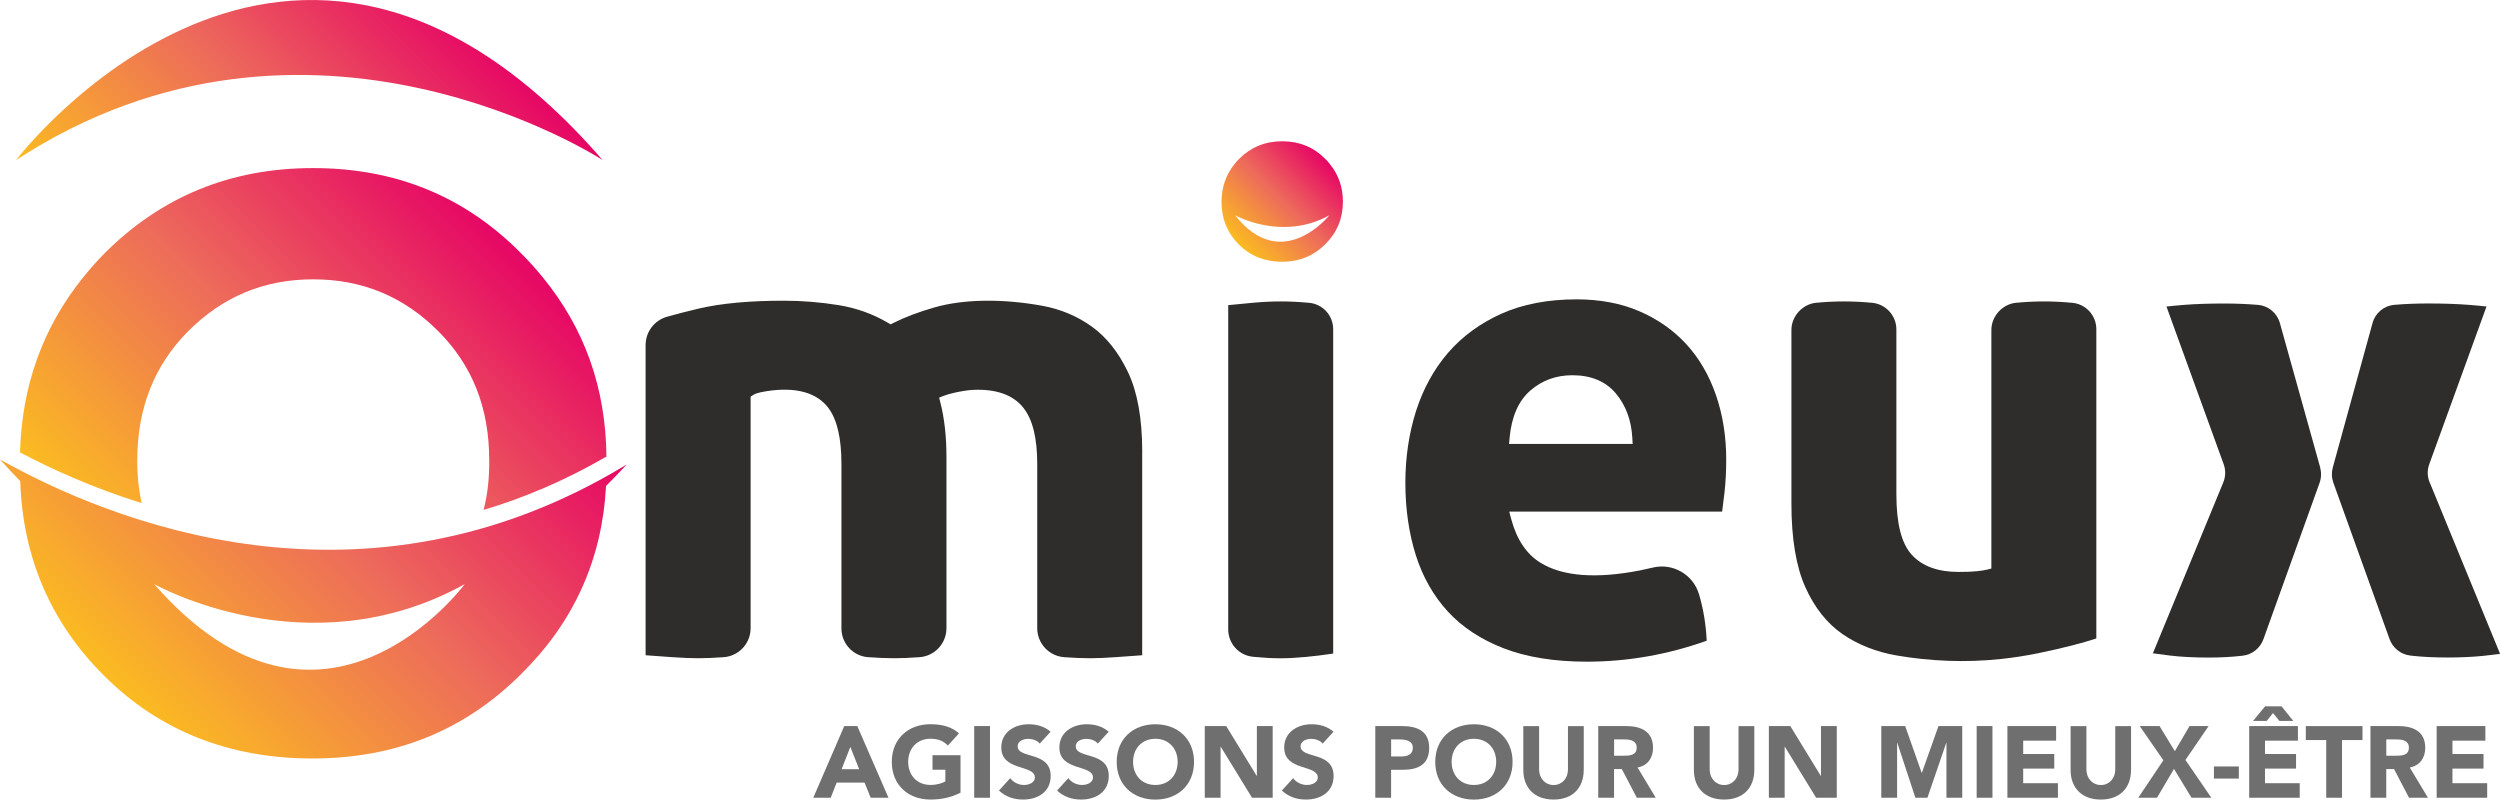
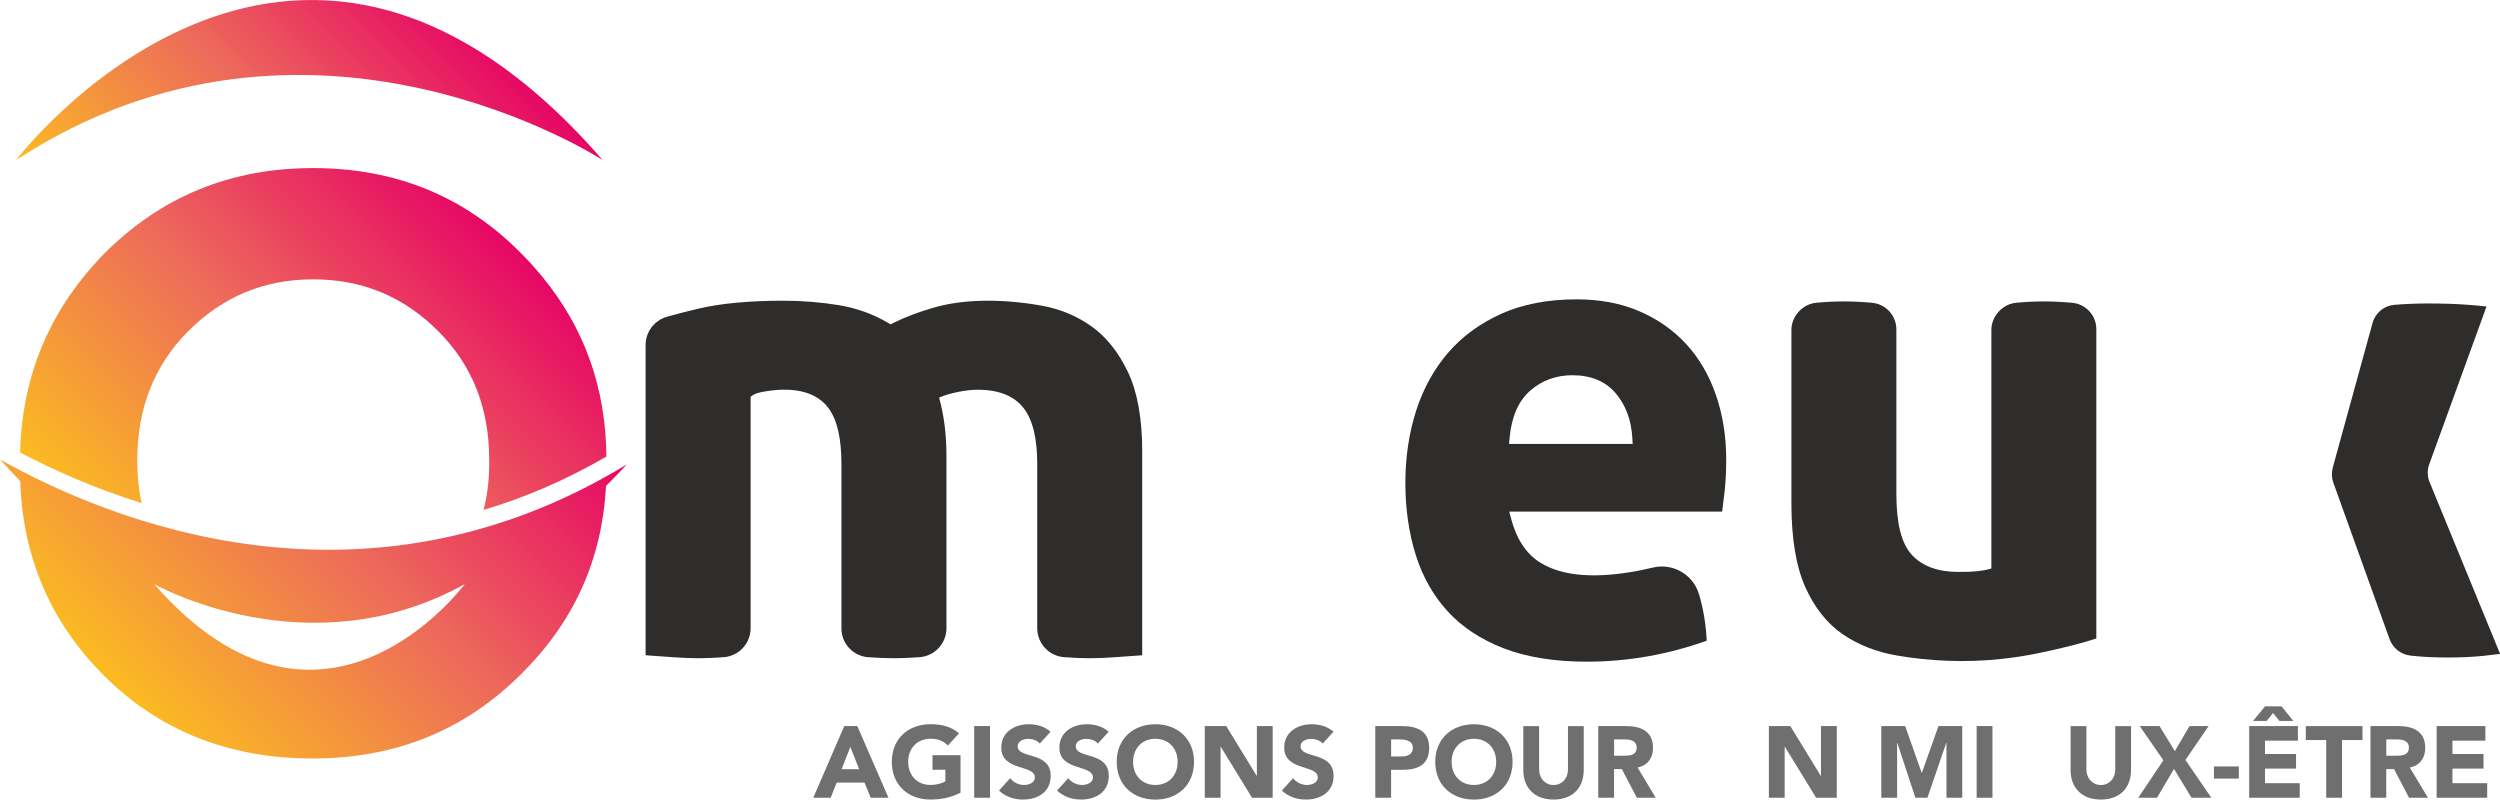
<svg xmlns="http://www.w3.org/2000/svg" xmlns:xlink="http://www.w3.org/1999/xlink" id="Calque_2" viewBox="0 0 552.12 176.58">
  <defs>
    <style>.cls-1{fill:#706f6f;}.cls-2{fill:#2e2d2c;}.cls-3{fill:url(#Dégradé_sans_nom_2);}.cls-4{fill:url(#Dégradé_sans_nom_2-4);}.cls-5{fill:url(#Dégradé_sans_nom_2-3);}.cls-6{fill:url(#Dégradé_sans_nom_2-2);}</style>
    <linearGradient id="Dégradé_sans_nom_2" x1="273.64" y1="54.05" x2="292.64" y2="35.05" gradientUnits="userSpaceOnUse">
      <stop offset="0" stop-color="#fbbb21" />
      <stop offset=".51" stop-color="#ed6a5b" />
      <stop offset="1" stop-color="#e60665" />
    </linearGradient>
    <linearGradient id="Dégradé_sans_nom_2-2" x1="35.74" y1="67.53" x2="100.79" y2="2.48" xlink:href="#Dégradé_sans_nom_2" />
    <linearGradient id="Dégradé_sans_nom_2-3" x1="30.72" y1="126.18" x2="108.03" y2="48.87" xlink:href="#Dégradé_sans_nom_2" />
    <linearGradient id="Dégradé_sans_nom_2-4" x1="28.23" y1="154.48" x2="109.24" y2="73.47" xlink:href="#Dégradé_sans_nom_2" />
  </defs>
  <g id="Calque_1-2">
    <path class="cls-1" d="m186.45,160.35h2.88l6.89,15.83h-3.93l-1.36-3.35h-6.15l-1.32,3.35h-3.85l6.84-15.83Zm1.34,4.61l-1.92,4.92h3.87l-1.94-4.92Z" />
    <path class="cls-1" d="m212.13,175.06c-2.06,1.07-4.31,1.52-6.64,1.52-4.94,0-8.54-3.24-8.54-8.32s3.6-8.32,8.54-8.32c2.5,0,4.72.56,6.3,2.03l-2.46,2.68c-.94-.98-2.08-1.5-3.84-1.5-2.97,0-4.92,2.15-4.92,5.1s1.94,5.1,4.92,5.1c1.52,0,2.64-.42,3.29-.78v-2.57h-2.84v-3.22h6.19v8.27Z" />
    <path class="cls-1" d="m215.15,160.35h3.49v15.83h-3.49v-15.83Z" />
    <path class="cls-1" d="m229.63,164.22c-.56-.72-1.68-1.05-2.53-1.05-.98,0-2.35.45-2.35,1.63,0,2.88,7.29,1.03,7.29,6.57,0,3.53-2.84,5.21-6.1,5.21-2.03,0-3.82-.6-5.32-1.99l2.48-2.73c.72.94,1.88,1.5,3.04,1.5s2.41-.54,2.41-1.65c0-2.91-7.42-1.34-7.42-6.62,0-3.38,2.93-5.14,6.04-5.14,1.79,0,3.51.47,4.85,1.65l-2.39,2.62Z" />
    <path class="cls-1" d="m242.46,164.22c-.56-.72-1.68-1.05-2.53-1.05-.98,0-2.35.45-2.35,1.63,0,2.88,7.29,1.03,7.29,6.57,0,3.53-2.84,5.21-6.1,5.21-2.03,0-3.82-.6-5.32-1.99l2.48-2.73c.72.94,1.88,1.5,3.04,1.5s2.41-.54,2.41-1.65c0-2.91-7.42-1.34-7.42-6.62,0-3.38,2.93-5.14,6.04-5.14,1.79,0,3.51.47,4.85,1.65l-2.39,2.62Z" />
    <path class="cls-1" d="m255.16,159.95c4.94,0,8.54,3.24,8.54,8.32s-3.6,8.32-8.54,8.32-8.54-3.24-8.54-8.32,3.6-8.32,8.54-8.32Zm0,13.41c2.97,0,4.92-2.15,4.92-5.1s-1.95-5.1-4.92-5.1-4.92,2.15-4.92,5.1,1.95,5.1,4.92,5.1Z" />
    <path class="cls-1" d="m266.07,160.35h4.74l6.73,11h.04v-11h3.49v15.83h-4.56l-6.91-11.27h-.04v11.27h-3.49v-15.83Z" />
    <path class="cls-1" d="m292.11,164.22c-.56-.72-1.68-1.05-2.53-1.05-.98,0-2.35.45-2.35,1.63,0,2.88,7.29,1.03,7.29,6.57,0,3.53-2.84,5.21-6.1,5.21-2.03,0-3.82-.6-5.32-1.99l2.48-2.73c.71.94,1.88,1.5,3.04,1.5s2.41-.54,2.41-1.65c0-2.91-7.42-1.34-7.42-6.62,0-3.38,2.93-5.14,6.04-5.14,1.79,0,3.51.47,4.85,1.65l-2.39,2.62Z" />
    <path class="cls-1" d="m303.74,160.35h5.88c3.29,0,6.01,1.05,6.01,4.81s-2.53,4.85-5.86,4.85h-2.55v6.17h-3.49v-15.83Zm3.49,6.71h2.33c1.23,0,2.46-.42,2.46-1.9,0-1.63-1.65-1.86-3-1.86h-1.79v3.76Z" />
    <path class="cls-1" d="m325.51,159.95c4.94,0,8.54,3.24,8.54,8.32s-3.6,8.32-8.54,8.32-8.54-3.24-8.54-8.32,3.6-8.32,8.54-8.32Zm0,13.41c2.97,0,4.92-2.15,4.92-5.1s-1.94-5.1-4.92-5.1-4.92,2.15-4.92,5.1,1.94,5.1,4.92,5.1Z" />
    <path class="cls-1" d="m349.76,170.08c0,3.73-2.28,6.5-6.66,6.5s-6.68-2.77-6.68-6.5v-9.72h3.49v9.59c0,1.94,1.34,3.42,3.2,3.42s3.17-1.48,3.17-3.42v-9.59h3.49v9.72Z" />
    <path class="cls-1" d="m352.98,160.35h6.12c3.24,0,5.97,1.12,5.97,4.81,0,2.21-1.18,3.93-3.42,4.34l4.02,6.68h-4.18l-3.31-6.33h-1.72v6.33h-3.49v-15.83Zm3.49,6.55h2.06c1.27,0,2.93-.04,2.93-1.77,0-1.59-1.43-1.83-2.71-1.83h-2.28v3.6Z" />
-     <path class="cls-1" d="m387.43,170.08c0,3.73-2.28,6.5-6.66,6.5s-6.68-2.77-6.68-6.5v-9.72h3.49v9.59c0,1.94,1.34,3.42,3.2,3.42s3.17-1.48,3.17-3.42v-9.59h3.49v9.72Z" />
    <path class="cls-1" d="m390.65,160.35h4.74l6.73,11h.04v-11h3.49v15.83h-4.56l-6.91-11.27h-.04v11.27h-3.49v-15.83Z" />
    <path class="cls-1" d="m415.48,160.35h5.28l3.64,10.33h.04l3.67-10.33h5.25v15.83h-3.49v-12.14h-.04l-4.16,12.14h-2.66l-4-12.14h-.04v12.14h-3.49v-15.83Z" />
    <path class="cls-1" d="m436.54,160.35h3.49v15.83h-3.49v-15.83Z" />
-     <path class="cls-1" d="m443.34,160.35h10.75v3.22h-7.27v2.95h6.86v3.22h-6.86v3.22h7.67v3.22h-11.16v-15.83Z" />
    <path class="cls-1" d="m470.63,170.08c0,3.73-2.28,6.5-6.66,6.5s-6.68-2.77-6.68-6.5v-9.72h3.49v9.59c0,1.94,1.34,3.42,3.2,3.42s3.17-1.48,3.17-3.42v-9.59h3.49v9.72Z" />
    <path class="cls-1" d="m477.78,167.91l-5.23-7.56h4.38l3.38,5.54,3.24-5.54h4.22l-5.12,7.49,5.72,8.34h-4.38l-3.87-6.37-3.75,6.37h-4.14l5.54-8.27Z" />
    <path class="cls-1" d="m494.44,171.95h-5.5v-2.68h5.5v2.68Z" />
    <path class="cls-1" d="m496.74,160.35h10.75v3.22h-7.27v2.95h6.86v3.22h-6.86v3.22h7.67v3.22h-11.16v-15.83Zm6.66-1.14l-1.41-1.74-1.39,1.74h-3.02l2.66-3.22h3.64l2.59,3.22h-3.08Z" />
    <path class="cls-1" d="m513.75,163.44h-4.52v-3.08h12.52v3.08h-4.52v12.74h-3.49v-12.74Z" />
    <path class="cls-1" d="m523.52,160.35h6.12c3.24,0,5.97,1.12,5.97,4.81,0,2.21-1.18,3.93-3.42,4.34l4.02,6.68h-4.18l-3.31-6.33h-1.72v6.33h-3.49v-15.83Zm3.49,6.55h2.06c1.27,0,2.93-.04,2.93-1.77,0-1.59-1.43-1.83-2.71-1.83h-2.28v3.6Z" />
    <path class="cls-1" d="m538.14,160.35h10.75v3.22h-7.27v2.95h6.86v3.22h-6.86v3.22h7.67v3.22h-11.16v-15.83Z" />
    <path class="cls-2" d="m252.26,99.77c0-7.3-1.06-13.23-3.16-17.61-2.08-4.36-4.77-7.74-7.98-10.04-3.24-2.32-6.92-3.86-10.93-4.59-8.77-1.59-17.26-1.5-23.77.35-3.48.99-6.54,2.15-9.09,3.43l-.64.32-.62-.36c-3.3-1.94-6.95-3.25-10.85-3.88-3.99-.65-8.08-.98-12.17-.98-7.5,0-13.77.58-18.65,1.72-2.53.6-4.89,1.2-7.06,1.81-2.81.79-4.76,3.34-4.76,6.26v68.51s5.96.43,5.96.43c2.11.15,4.03.23,5.71.23,1.58,0,3.45-.08,5.56-.23h0c3.36-.24,5.96-3.03,5.96-6.4v-51.13l.59-.39c.36-.24.96-.51,2.89-.82,6.56-1.04,11.22.35,13.72,3.73,1.92,2.6,2.86,6.66,2.86,12.4v36.27c0,3.33,2.58,6.1,5.9,6.34h.06c2.11.15,4.03.23,5.71.23,1.58,0,3.45-.08,5.56-.23h0c3.36-.24,5.96-3.03,5.96-6.4v-37.89c0-4.45-.45-8.45-1.33-11.9l-.29-1.13,1.08-.43c.47-.19,1.22-.4,2.27-.65,1.13-.27,3.01-.59,4.17-.64,5.13-.22,8.88,1.13,11.12,4,2.04,2.61,3.03,6.67,3.03,12.43v36.21c0,3.36,2.6,6.16,5.96,6.4h0c2.11.15,4.03.23,5.71.23,1.58,0,3.45-.08,5.56-.23l5.95-.43v-44.94Z" />
-     <path class="cls-2" d="m294.43,72.7c0-3.03-2.3-5.55-5.32-5.83h-.05c-4.47-.41-8.21-.39-12.36,0l-5.45.52v71.63c0,3.09,2.34,5.71,5.42,6.02.14.01.28.03.41.04,4.19.4,7.17.4,11.36,0,1.78-.17,3.78-.41,5.99-.74v-71.63Z" />
    <path class="cls-2" d="m375.21,131.22c-1.27-4.34-5.8-6.95-10.19-5.87-.95.23-1.91.44-2.86.63-9.65,1.88-17.07,1.32-21.95-1.7-3.09-1.9-5.26-5.15-6.46-9.64l-.44-1.66h47.02c.16-1.21.34-2.63.53-4.26.24-2.14.37-4.58.37-7.26,0-5.12-.77-9.93-2.3-14.31-1.51-4.34-3.71-8.09-6.52-11.15-2.81-3.06-6.29-5.5-10.33-7.25-4.04-1.75-8.72-2.64-13.91-2.64-6.3,0-11.88,1.07-16.58,3.17-4.69,2.11-8.65,5-11.76,8.6-3.13,3.62-5.51,7.94-7.08,12.83-1.58,4.94-2.38,10.31-2.38,15.95s.78,11.12,2.31,15.95c1.51,4.78,3.88,8.96,7.05,12.42,3.16,3.45,7.31,6.19,12.34,8.14,5.07,1.97,11.26,2.96,18.39,2.96,8.96,0,17.86-1.56,26.46-4.63-.16-3.51-.72-6.93-1.67-10.18,0-.03-.02-.06-.03-.09Zm-41.81-34.63c.44-4.6,1.97-8.09,4.58-10.34,2.58-2.25,5.7-3.38,9.27-3.38,4.16,0,7.41,1.37,9.65,4.07,2.16,2.6,3.37,5.87,3.59,9.7l.08,1.4h-27.3l.14-1.44Z" />
    <path class="cls-2" d="m457.78,142.5c1.94-.49,3.68-1,5.19-1.5v-68.3c0-3.03-2.3-5.55-5.32-5.83h-.05c-4.47-.41-8.21-.39-12.36,0h0c-3,.28-5.45,2.98-5.45,5.99v52.7l-.99.25c-.45.11-1.17.23-2.17.34-.95.11-2.3.16-4.12.16-4.55,0-8.01-1.28-10.3-3.79-2.29-2.51-3.4-6.9-3.4-13.42v-36.34c0-3.06-2.33-5.61-5.37-5.89h0c-4.47-.41-8.21-.39-12.36,0h0c-3,.28-5.45,2.98-5.45,5.99v38.38c0,7.72,1.04,13.94,3.09,18.48,2.03,4.5,4.78,7.96,8.18,10.31,3.44,2.37,7.5,3.97,12.08,4.75,7.17,1.22,14.97,1.62,23.02.75,2.77-.3,5.53-.73,8.2-1.28,2.63-.54,5.18-1.13,7.58-1.74Z" />
    <path class="cls-2" d="m536.58,106.53c-.53-1.28-.56-2.72-.08-4.02l12.64-34.82c-1.02-.12-2.35-.24-3.96-.37-2.61-.2-5.61-.3-8.91-.3-2.59,0-5.1.1-7.45.3-.02,0-.03,0-.05,0-2.29.2-4.2,1.81-4.8,4.02l-8.78,31.91c-.3,1.11-.26,2.28.13,3.37l12.4,34.5c.72,2,2.49,3.42,4.6,3.66.14.02.28.03.43.05,2.29.25,4.92.38,7.8.38s5.69-.13,8.04-.38c1.4-.15,2.59-.29,3.55-.42l-15.55-37.88Z" />
-     <path class="cls-2" d="m512.41,103.24l-8.9-31.89c-.62-2.21-2.53-3.82-4.82-4.02-.02,0-.03,0-.05,0-2.36-.2-4.86-.3-7.45-.3-3.3,0-6.27.1-8.84.3-1.58.13-2.88.25-3.89.37l12.63,34.81c.48,1.31.45,2.76-.09,4.05l-15.54,37.72c.99.14,2.24.31,3.73.49,2.44.3,5.35.45,8.62.45,2.58,0,5-.13,7.19-.38.1-.01.19-.02.28-.03,2.11-.24,3.89-1.67,4.6-3.67l12.39-34.49c.39-1.09.44-2.28.12-3.4Z" />
-     <path class="cls-3" d="m293.67,36.19c-.3-.37-.63-.74-.98-1.09-2.58-2.61-5.75-3.9-9.51-3.9s-6.93,1.29-9.54,3.9c-.35.35-.67.72-.97,1.09-1.93,2.39-2.9,5.2-2.9,8.42,0,3.73,1.29,6.86,3.83,9.4,2.54,2.54,5.75,3.8,9.54,3.8s6.97-1.29,9.54-3.87c2.61-2.58,3.9-5.71,3.9-9.4,0-3.19-.97-5.97-2.92-8.35Zm-20.91,11.35s10.32,5.83,20.83,0c0,0-10.46,13.14-20.83,0Z" />
    <path class="cls-6" d="m133.09,35.35S68.32-6.94,3.55,35.35c0,0,60.49-79.53,129.54,0Z" />
    <path class="cls-5" d="m30.32,101.56c0-11.28,3.7-20.87,11.27-28.44,7.58-7.57,16.66-11.43,27.59-11.43s20.03,3.87,27.59,11.43c7.57,7.57,11.27,16.99,11.27,28.44.06,3.91-.35,7.59-1.24,11.05,8.9-2.64,17.99-6.48,27.13-11.78-.14-15.12-4.81-28.29-14.09-39.62-1.47-1.79-3.03-3.55-4.74-5.25-12.45-12.61-27.76-18.84-45.93-18.84s-33.47,6.22-46.1,18.84c-1.68,1.7-3.21,3.46-4.67,5.25-8.91,11.05-13.59,23.96-13.97,38.7,6.68,3.55,15.87,7.77,26.86,11.2-.67-3.02-.99-6.21-.99-9.55Z" />
    <path class="cls-4" d="m138.37,102.6c-58.25,35.45-114.28,12.39-138.37-1.13,1.5,1.67,2.98,3.25,4.47,4.79.56,16.9,6.74,31.2,18.45,42.91,12.28,12.28,27.76,18.34,46.1,18.34s33.65-6.22,46.1-18.67c11.68-11.53,17.87-25.38,18.72-41.52,1.61-1.6,3.13-3.18,4.54-4.71Zm-104.32,26.4s33.98,19.21,68.59,0c0,0-31.41,42.55-68.59,0Z" />
  </g>
</svg>